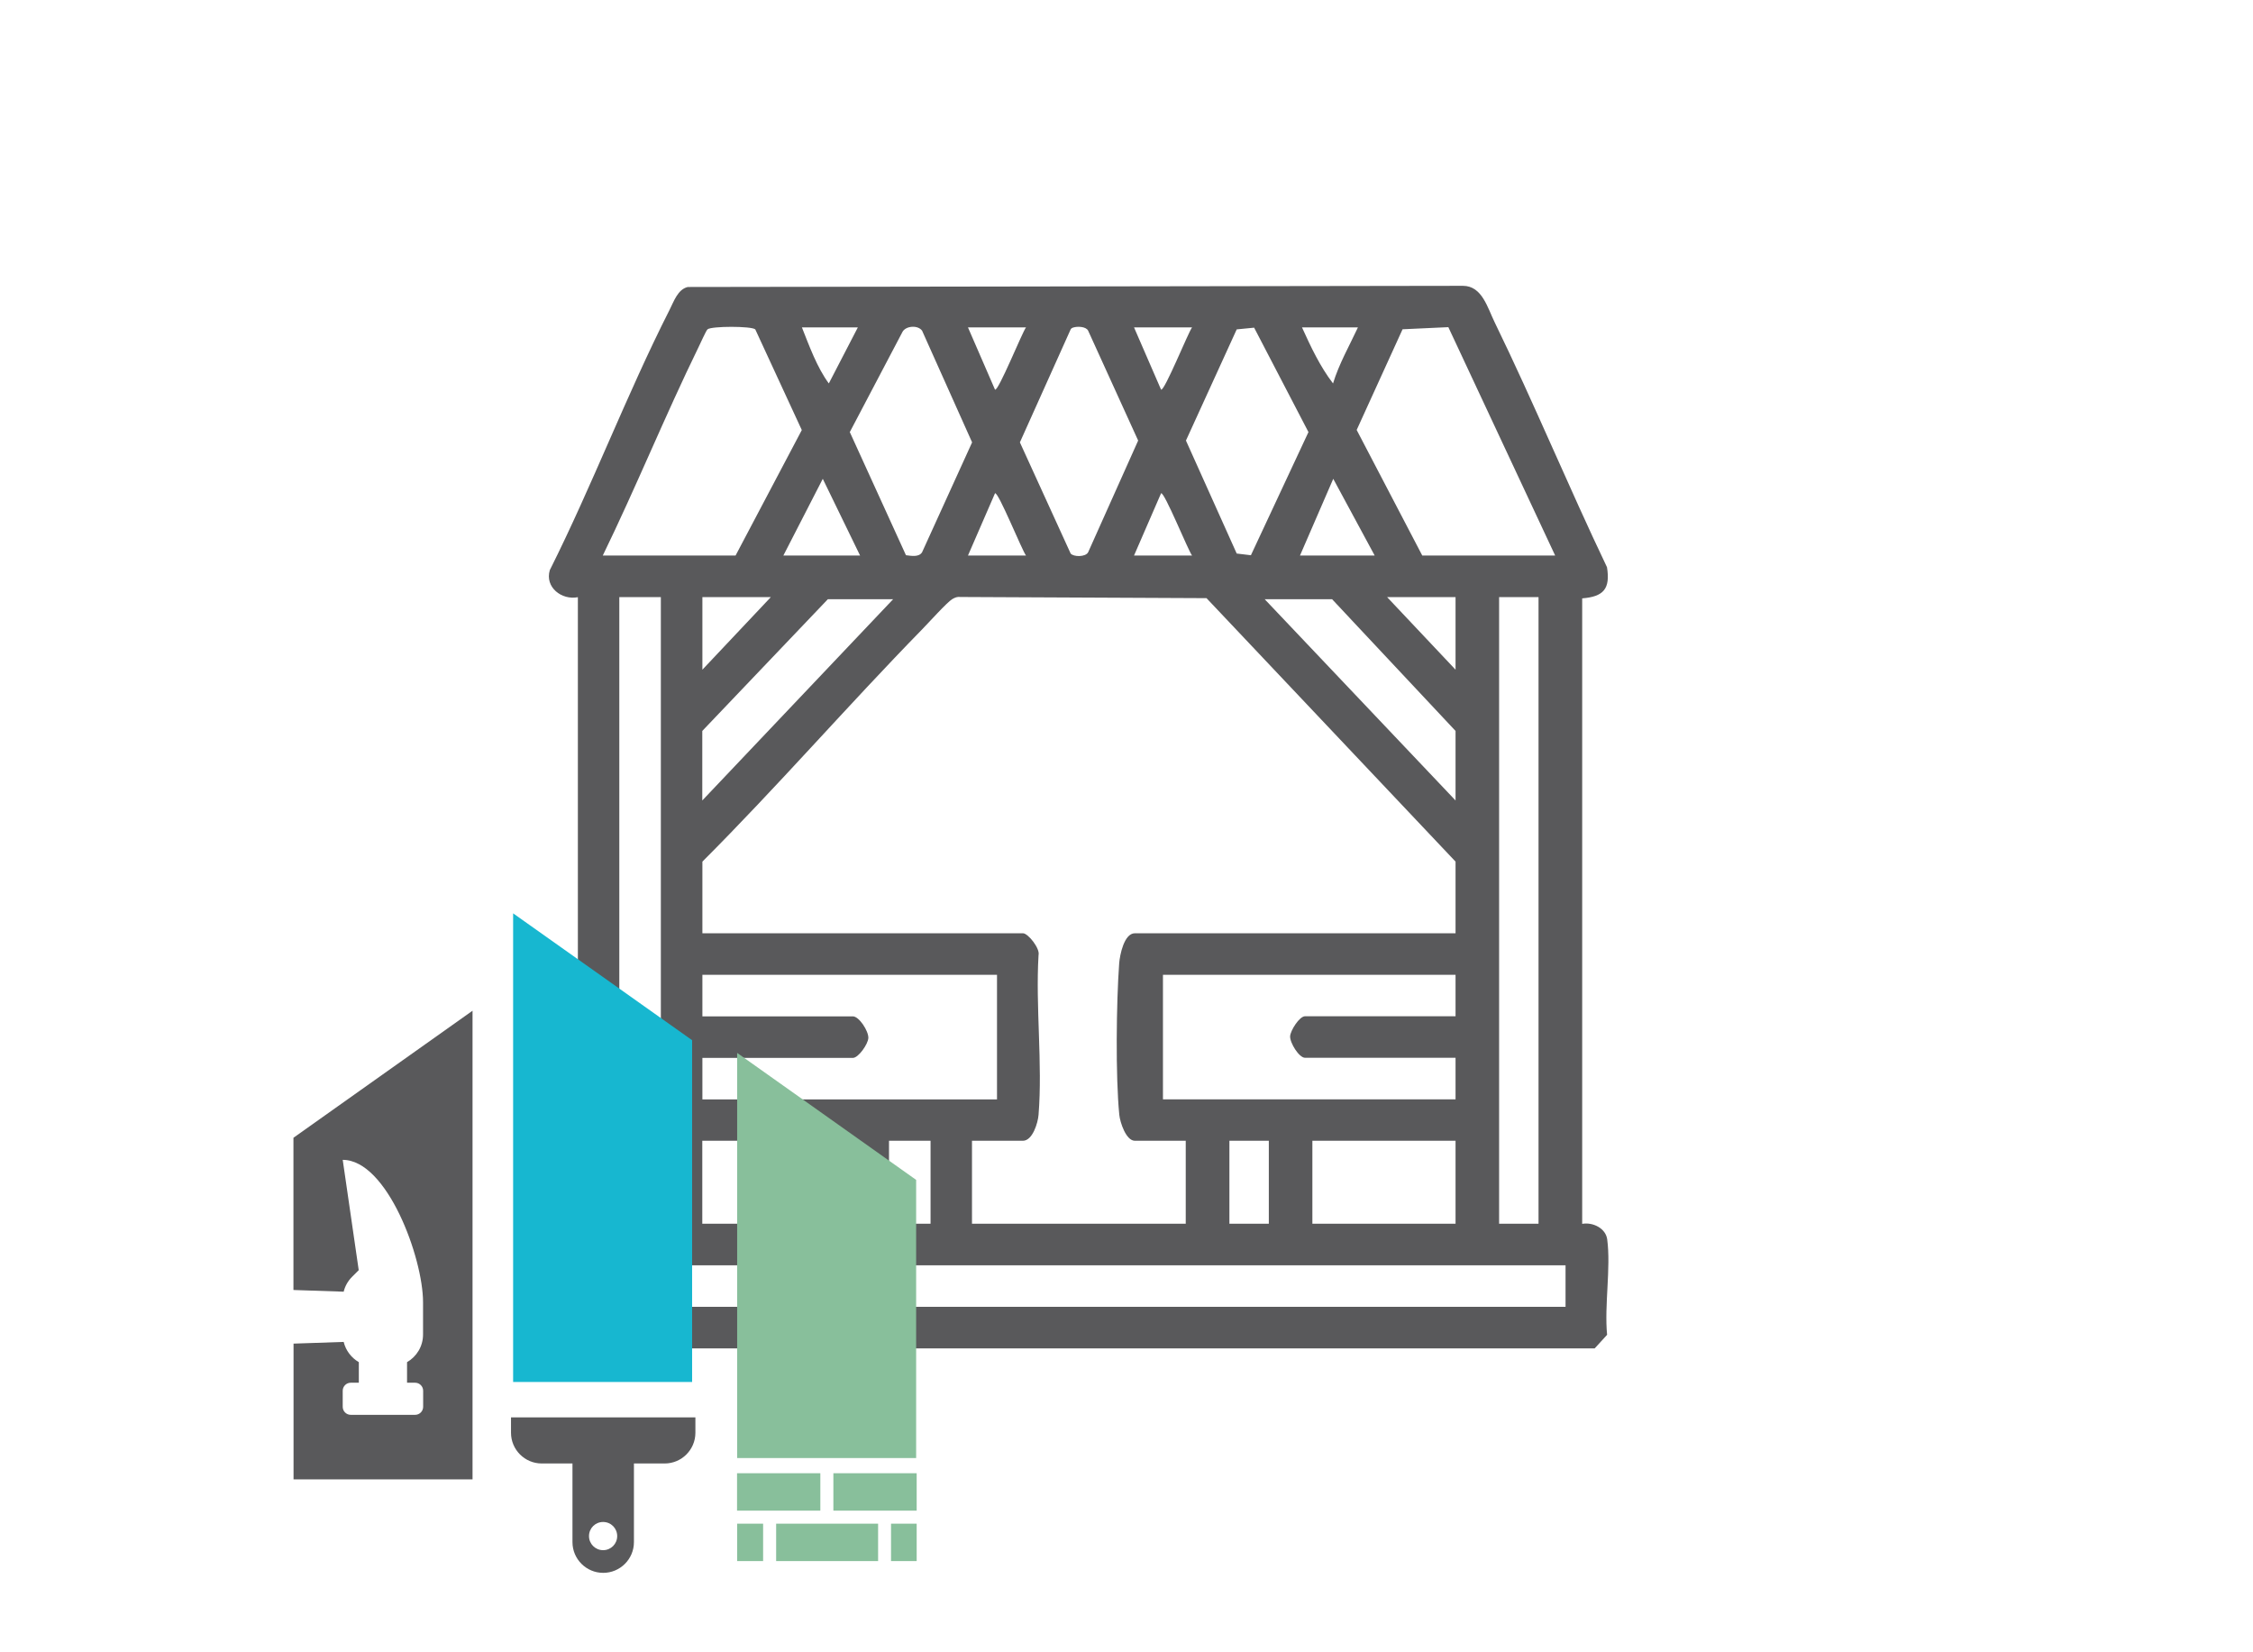
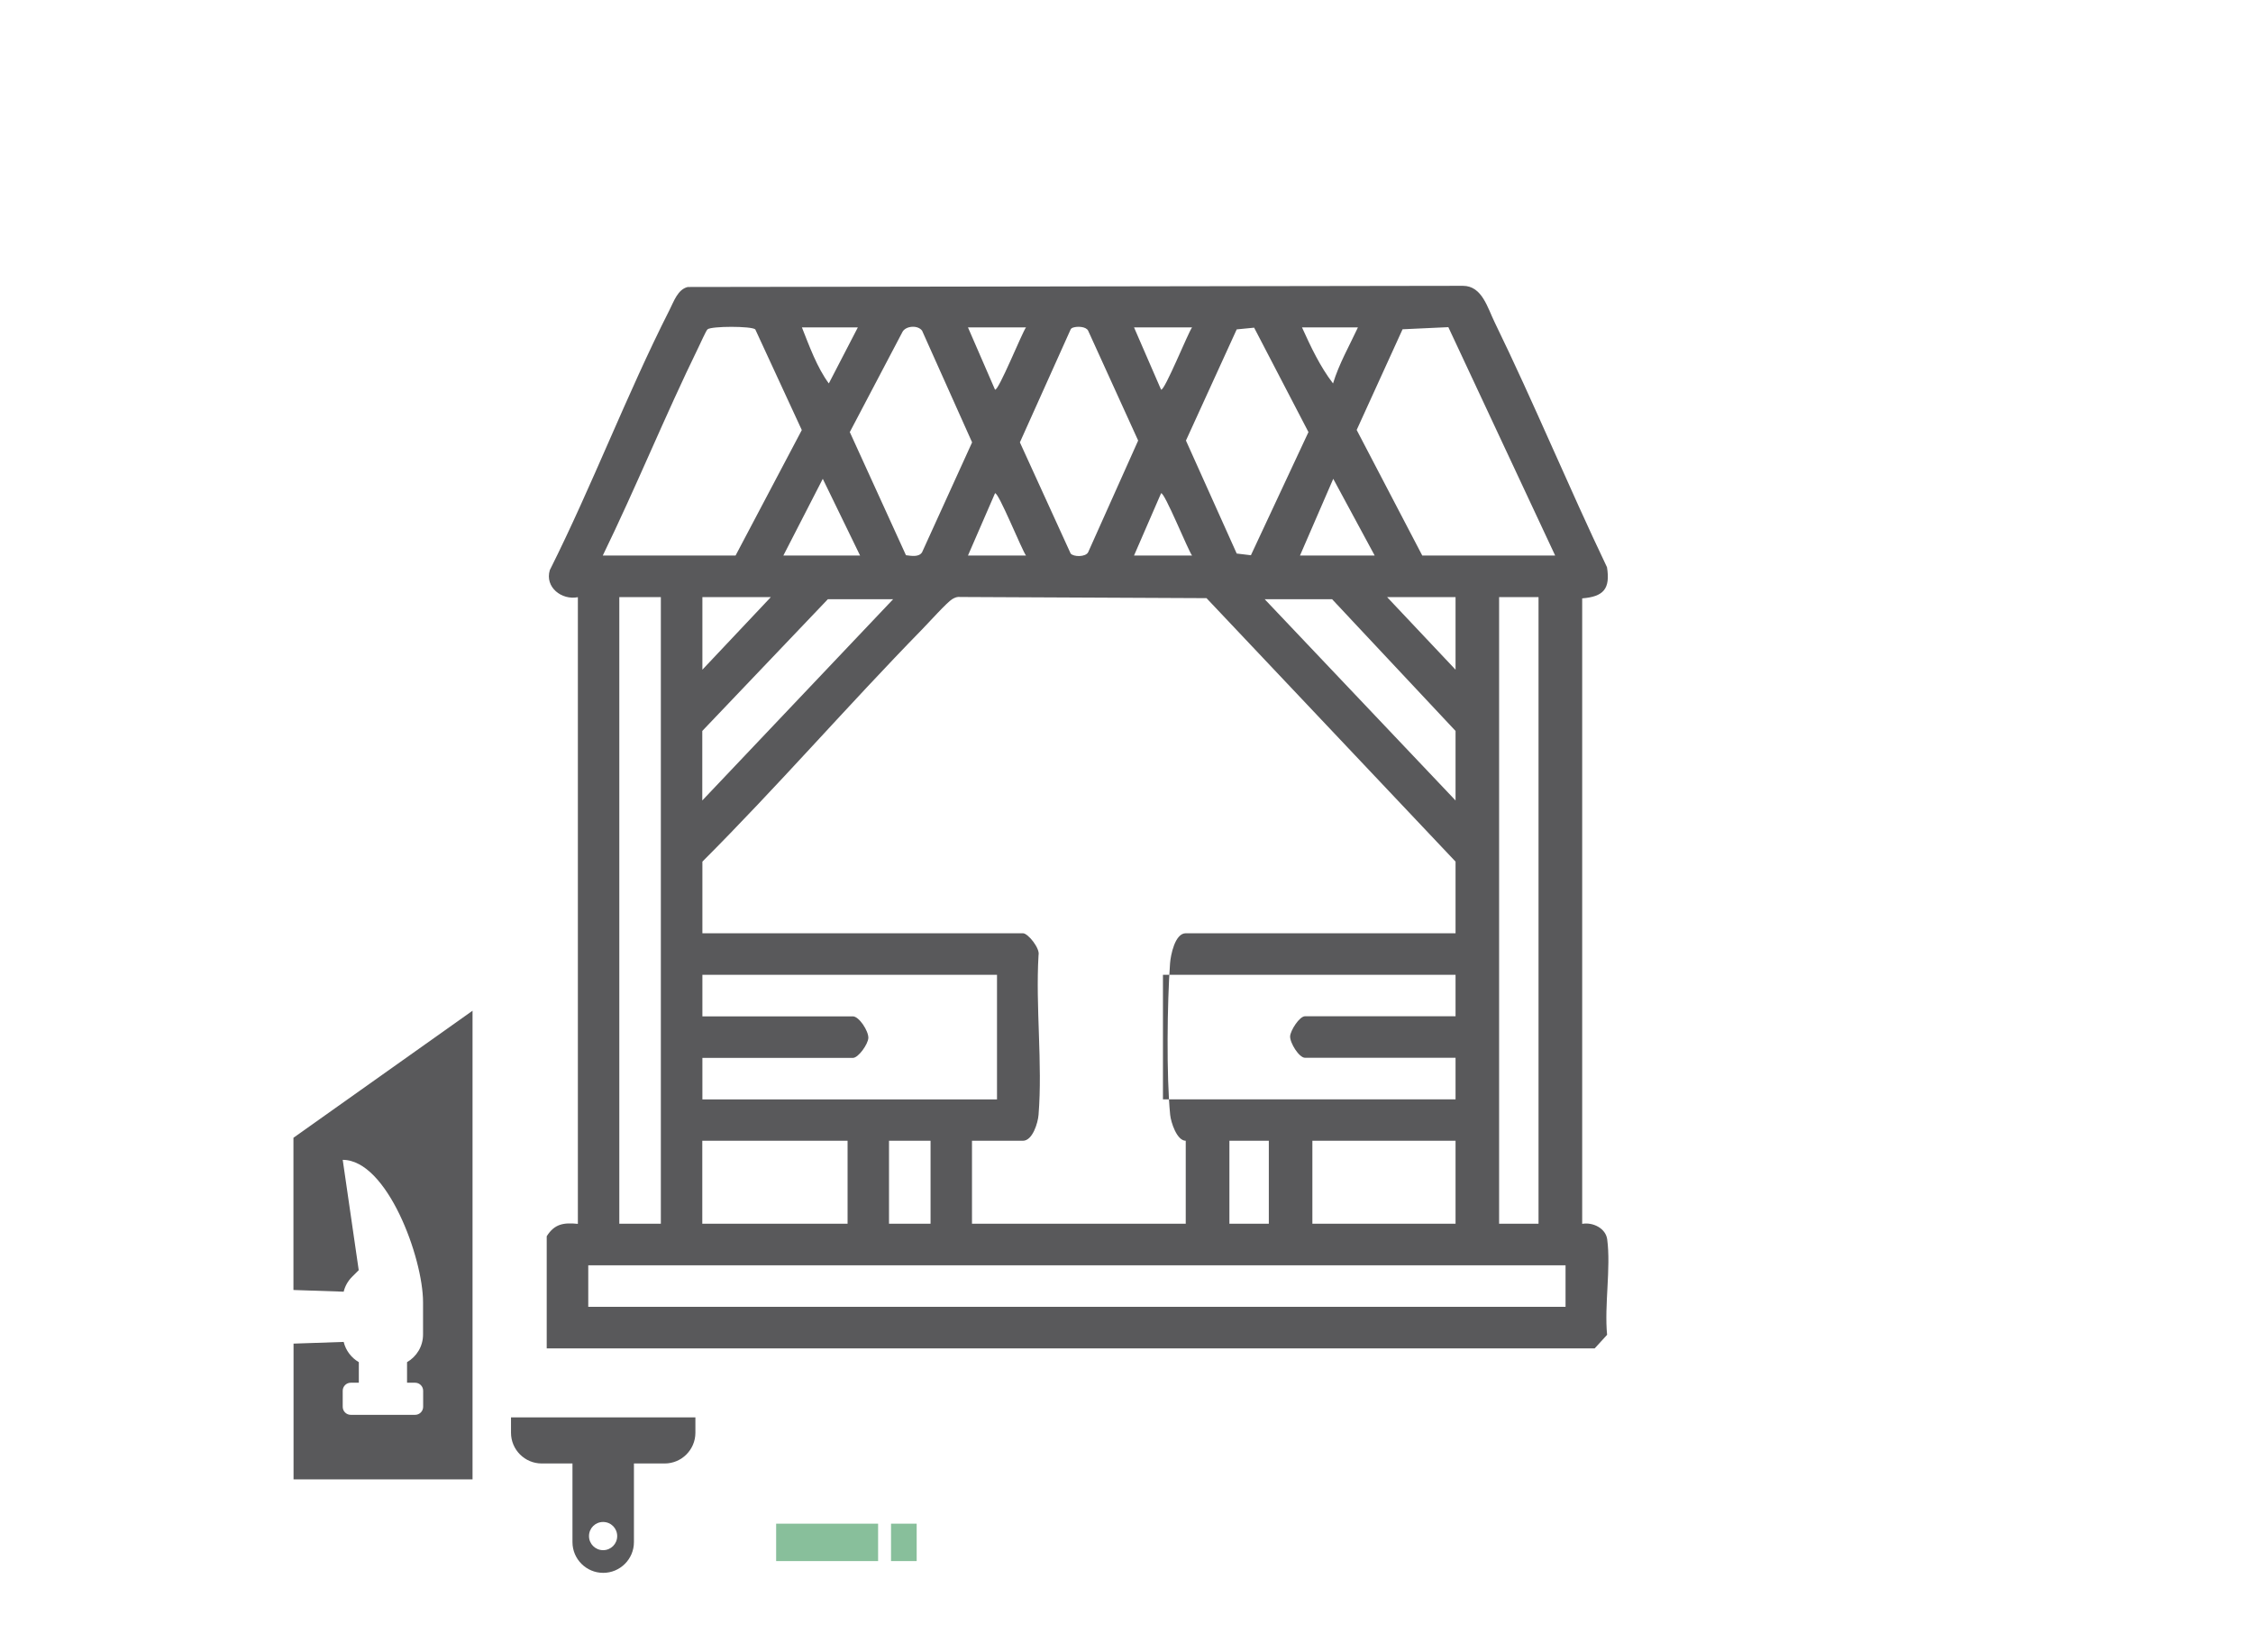
<svg xmlns="http://www.w3.org/2000/svg" id="Vrstva_1" data-name="Vrstva 1" viewBox="0 0 212.6 155.91">
  <defs>
    <style> .cls-1 { fill: #17b7d0; } .cls-2 { fill: #59595b; } .cls-3 { fill: #88bf9b; } </style>
  </defs>
-   <path class="cls-2" d="M51.59,116.65c.74-1.18,1.61-1.3,2.94-1.17v-59.13c-1.52.3-3.13-.93-2.65-2.55,4.01-8,7.26-16.59,11.29-24.54.41-.8.78-1.96,1.73-2.18l73.15-.11c1.81,0,2.32,2.08,3,3.46,3.7,7.6,6.94,15.45,10.59,23.09.33,2.05-.33,2.78-2.34,2.94v59.02c1-.18,2.22.41,2.36,1.46.36,2.71-.28,6.21-.01,9.01l-1.17,1.28H51.59v-10.57ZM69.41,52.42l6.25-11.84-4.39-9.5c-.35-.32-4.16-.32-4.51,0-.14.13-.69,1.37-.85,1.69-3.16,6.47-5.88,13.18-9.03,19.65h12.53ZM80.96,30.89h-5.29c.7,1.76,1.42,3.77,2.54,5.29l2.74-5.29ZM85.5,52.39c.5.06,1.21.2,1.51-.28l4.72-10.37-4.72-10.54c-.4-.54-1.49-.46-1.83.08l-4.99,9.49,5.3,11.62ZM96.82,30.89h-5.48l2.55,5.87c.3.23,2.6-5.48,2.93-5.87ZM101.25,30.91c-.09.03-.17.08-.22.17l-4.79,10.66,4.79,10.49c.28.33,1.41.34,1.65-.12l4.72-10.54-4.72-10.37c-.21-.41-1.05-.42-1.42-.29ZM112.49,30.89h-5.48l2.55,5.87c.3.23,2.6-5.48,2.93-5.87ZM118.33,30.92l-1.63.16-4.79,10.49,4.79,10.66,1.34.16,5.43-11.62-5.13-9.86ZM128.15,30.89h-5.29c.82,1.81,1.71,3.71,2.93,5.29.55-1.82,1.54-3.55,2.35-5.29ZM134.22,52.42h12.53l-10.08-21.55-4.32.2-4.33,9.5,6.19,11.85ZM81.16,52.42l-3.52-7.24-3.72,7.24h7.24ZM129.72,52.42l-3.91-7.24-3.14,7.24h7.05ZM96.82,52.42c-.34-.39-2.64-6.1-2.93-5.87l-2.55,5.87h5.48ZM112.49,52.42c-.34-.39-2.64-6.1-2.93-5.87l-2.55,5.87h5.48ZM62.36,56.34h-3.92v59.13h3.92v-59.13ZM72.74,56.34h-6.46v6.85l6.46-6.85ZM137.35,88.06v-6.76l-23.5-24.86-23.21-.11c-.31-.04-.52.05-.78.2-.48.28-2.28,2.28-2.83,2.84-7.03,7.19-13.64,14.82-20.75,21.93v6.76h30.25c.48,0,1.63,1.44,1.47,2.06-.29,4.9.39,10.24,0,15.08-.06.75-.56,2.44-1.48,2.44h-4.8v7.83h20.17v-7.83h-4.8c-.84,0-1.4-1.75-1.47-2.45-.36-3.63-.28-10.61-.01-14.3.06-.77.46-2.83,1.48-2.83h30.25ZM137.35,56.34h-6.46l6.46,6.85v-6.85ZM145.18,56.34h-3.72v59.13h3.72v-59.13ZM84.29,56.54h-6.17l-11.85,12.43v6.56l18.01-18.99ZM137.35,75.53v-6.56l-11.65-12.43h-6.36l18.01,18.99ZM94.08,91.98h-27.8v3.92h14.2c.58,0,1.48,1.37,1.46,2.04-.03.59-.94,1.88-1.46,1.88h-14.2v3.92h27.8v-11.75ZM137.35,91.98h-27.61v11.75h27.61v-3.92h-14.2c-.57,0-1.44-1.42-1.41-2.03.03-.55.88-1.89,1.41-1.89h14.2v-3.92ZM79.98,107.64h-13.71v7.83h13.71v-7.83ZM87.81,107.64h-3.92v7.83h3.92v-7.83ZM119.73,107.64h-3.72v7.83h3.72v-7.83ZM137.35,107.64h-13.51v7.83h13.51v-7.83ZM147.73,119.39H55.51v3.92h92.22v-3.92Z" />
+   <path class="cls-2" d="M51.59,116.65c.74-1.18,1.61-1.3,2.94-1.17v-59.13c-1.52.3-3.13-.93-2.65-2.55,4.01-8,7.26-16.59,11.29-24.54.41-.8.78-1.96,1.73-2.18l73.15-.11c1.81,0,2.32,2.08,3,3.46,3.7,7.6,6.94,15.45,10.59,23.09.33,2.05-.33,2.78-2.34,2.94v59.02c1-.18,2.22.41,2.36,1.46.36,2.71-.28,6.21-.01,9.01l-1.17,1.28H51.59v-10.57ZM69.41,52.42l6.25-11.84-4.39-9.5c-.35-.32-4.16-.32-4.51,0-.14.13-.69,1.37-.85,1.69-3.16,6.47-5.88,13.18-9.03,19.65h12.53ZM80.96,30.89h-5.29c.7,1.76,1.42,3.77,2.54,5.29l2.74-5.29ZM85.5,52.39c.5.06,1.21.2,1.51-.28l4.72-10.37-4.72-10.54c-.4-.54-1.49-.46-1.83.08l-4.99,9.49,5.3,11.62ZM96.82,30.89h-5.48l2.55,5.87c.3.23,2.6-5.48,2.93-5.87ZM101.25,30.91c-.09.03-.17.08-.22.17l-4.79,10.66,4.79,10.49c.28.33,1.41.34,1.65-.12l4.72-10.54-4.72-10.37c-.21-.41-1.05-.42-1.42-.29ZM112.49,30.89h-5.48l2.55,5.87c.3.23,2.6-5.48,2.93-5.87ZM118.33,30.92l-1.63.16-4.79,10.49,4.79,10.66,1.34.16,5.43-11.62-5.13-9.86ZM128.15,30.89h-5.29c.82,1.81,1.71,3.71,2.93,5.29.55-1.82,1.54-3.55,2.35-5.29ZM134.22,52.42h12.53l-10.08-21.55-4.32.2-4.33,9.5,6.19,11.85ZM81.16,52.42l-3.52-7.24-3.72,7.24h7.24ZM129.72,52.42l-3.91-7.24-3.14,7.24h7.05ZM96.82,52.42c-.34-.39-2.64-6.1-2.93-5.87l-2.55,5.87h5.48ZM112.49,52.42c-.34-.39-2.64-6.1-2.93-5.87l-2.55,5.87h5.48ZM62.36,56.34h-3.92v59.13h3.92v-59.13ZM72.74,56.34h-6.46v6.85l6.46-6.85ZM137.35,88.06v-6.76l-23.5-24.86-23.21-.11c-.31-.04-.52.05-.78.2-.48.28-2.28,2.28-2.83,2.84-7.03,7.19-13.64,14.82-20.75,21.93v6.76h30.25c.48,0,1.63,1.44,1.47,2.06-.29,4.9.39,10.24,0,15.08-.06.75-.56,2.44-1.48,2.44h-4.8v7.83h20.17v-7.83c-.84,0-1.4-1.75-1.47-2.45-.36-3.63-.28-10.61-.01-14.3.06-.77.46-2.83,1.48-2.83h30.25ZM137.35,56.34h-6.46l6.46,6.85v-6.85ZM145.18,56.34h-3.72v59.13h3.72v-59.13ZM84.29,56.54h-6.17l-11.85,12.43v6.56l18.01-18.99ZM137.35,75.53v-6.56l-11.65-12.43h-6.36l18.01,18.99ZM94.08,91.98h-27.8v3.92h14.2c.58,0,1.48,1.37,1.46,2.04-.03.59-.94,1.88-1.46,1.88h-14.2v3.92h27.8v-11.75ZM137.35,91.98h-27.61v11.75h27.61v-3.92h-14.2c-.57,0-1.44-1.42-1.41-2.03.03-.55.88-1.89,1.41-1.89h14.2v-3.92ZM79.98,107.64h-13.71v7.83h13.71v-7.83ZM87.81,107.64h-3.92v7.83h3.92v-7.83ZM119.73,107.64h-3.72v7.83h3.72v-7.83ZM137.35,107.64h-13.51v7.83h13.51v-7.83ZM147.73,119.39H55.51v3.92h92.22v-3.92Z" />
  <g>
-     <polygon class="cls-1" points="48.42 130.4 65.31 130.4 65.31 98.15 48.42 86.18 48.42 130.4" />
-     <polygon class="cls-3" points="69.56 137.58 86.45 137.58 86.45 111.33 69.56 99.35 69.56 137.58" />
    <path class="cls-2" d="M27.69,107.36v14.36l4.74.16c.13-.53.4-1.01.79-1.4l.63-.63-1.51-10.41c4.19,0,7.58,9.25,7.58,13.44v3.04c0,1.12-.61,2.09-1.51,2.61v1.94h.76c.42,0,.76.34.76.76v1.51h0c0,.42-.34.76-.76.76h-6.07c-.42,0-.76-.34-.76-.76v-1.51c0-.42.34-.76.76-.76h.76v-1.94c-.7-.41-1.23-1.09-1.43-1.91l-4.73.16v12.81h16.89v-44.22l-16.89,11.98Z" />
    <path class="cls-2" d="M48.22,133.74v1.45c0,1.6,1.3,2.9,2.9,2.9h2.9v7.42c0,1.6,1.3,2.9,2.9,2.9s2.9-1.3,2.9-2.9v-7.42h2.9c1.6,0,2.9-1.3,2.9-2.9v-1.45h-17.37ZM56.91,146.27c-.73,0-1.33-.59-1.33-1.33s.59-1.33,1.33-1.33,1.33.59,1.33,1.33-.59,1.33-1.33,1.33Z" />
    <g>
-       <rect class="cls-3" x="69.55" y="139.01" width="7.86" height="3.53" />
-       <rect class="cls-3" x="78.64" y="139.01" width="7.86" height="3.53" />
      <rect class="cls-3" x="84.08" y="143.77" width="2.42" height="3.53" />
-       <rect class="cls-3" x="69.56" y="143.77" width="2.45" height="3.53" />
      <rect class="cls-3" x="73.24" y="143.77" width="9.62" height="3.53" />
    </g>
  </g>
</svg>